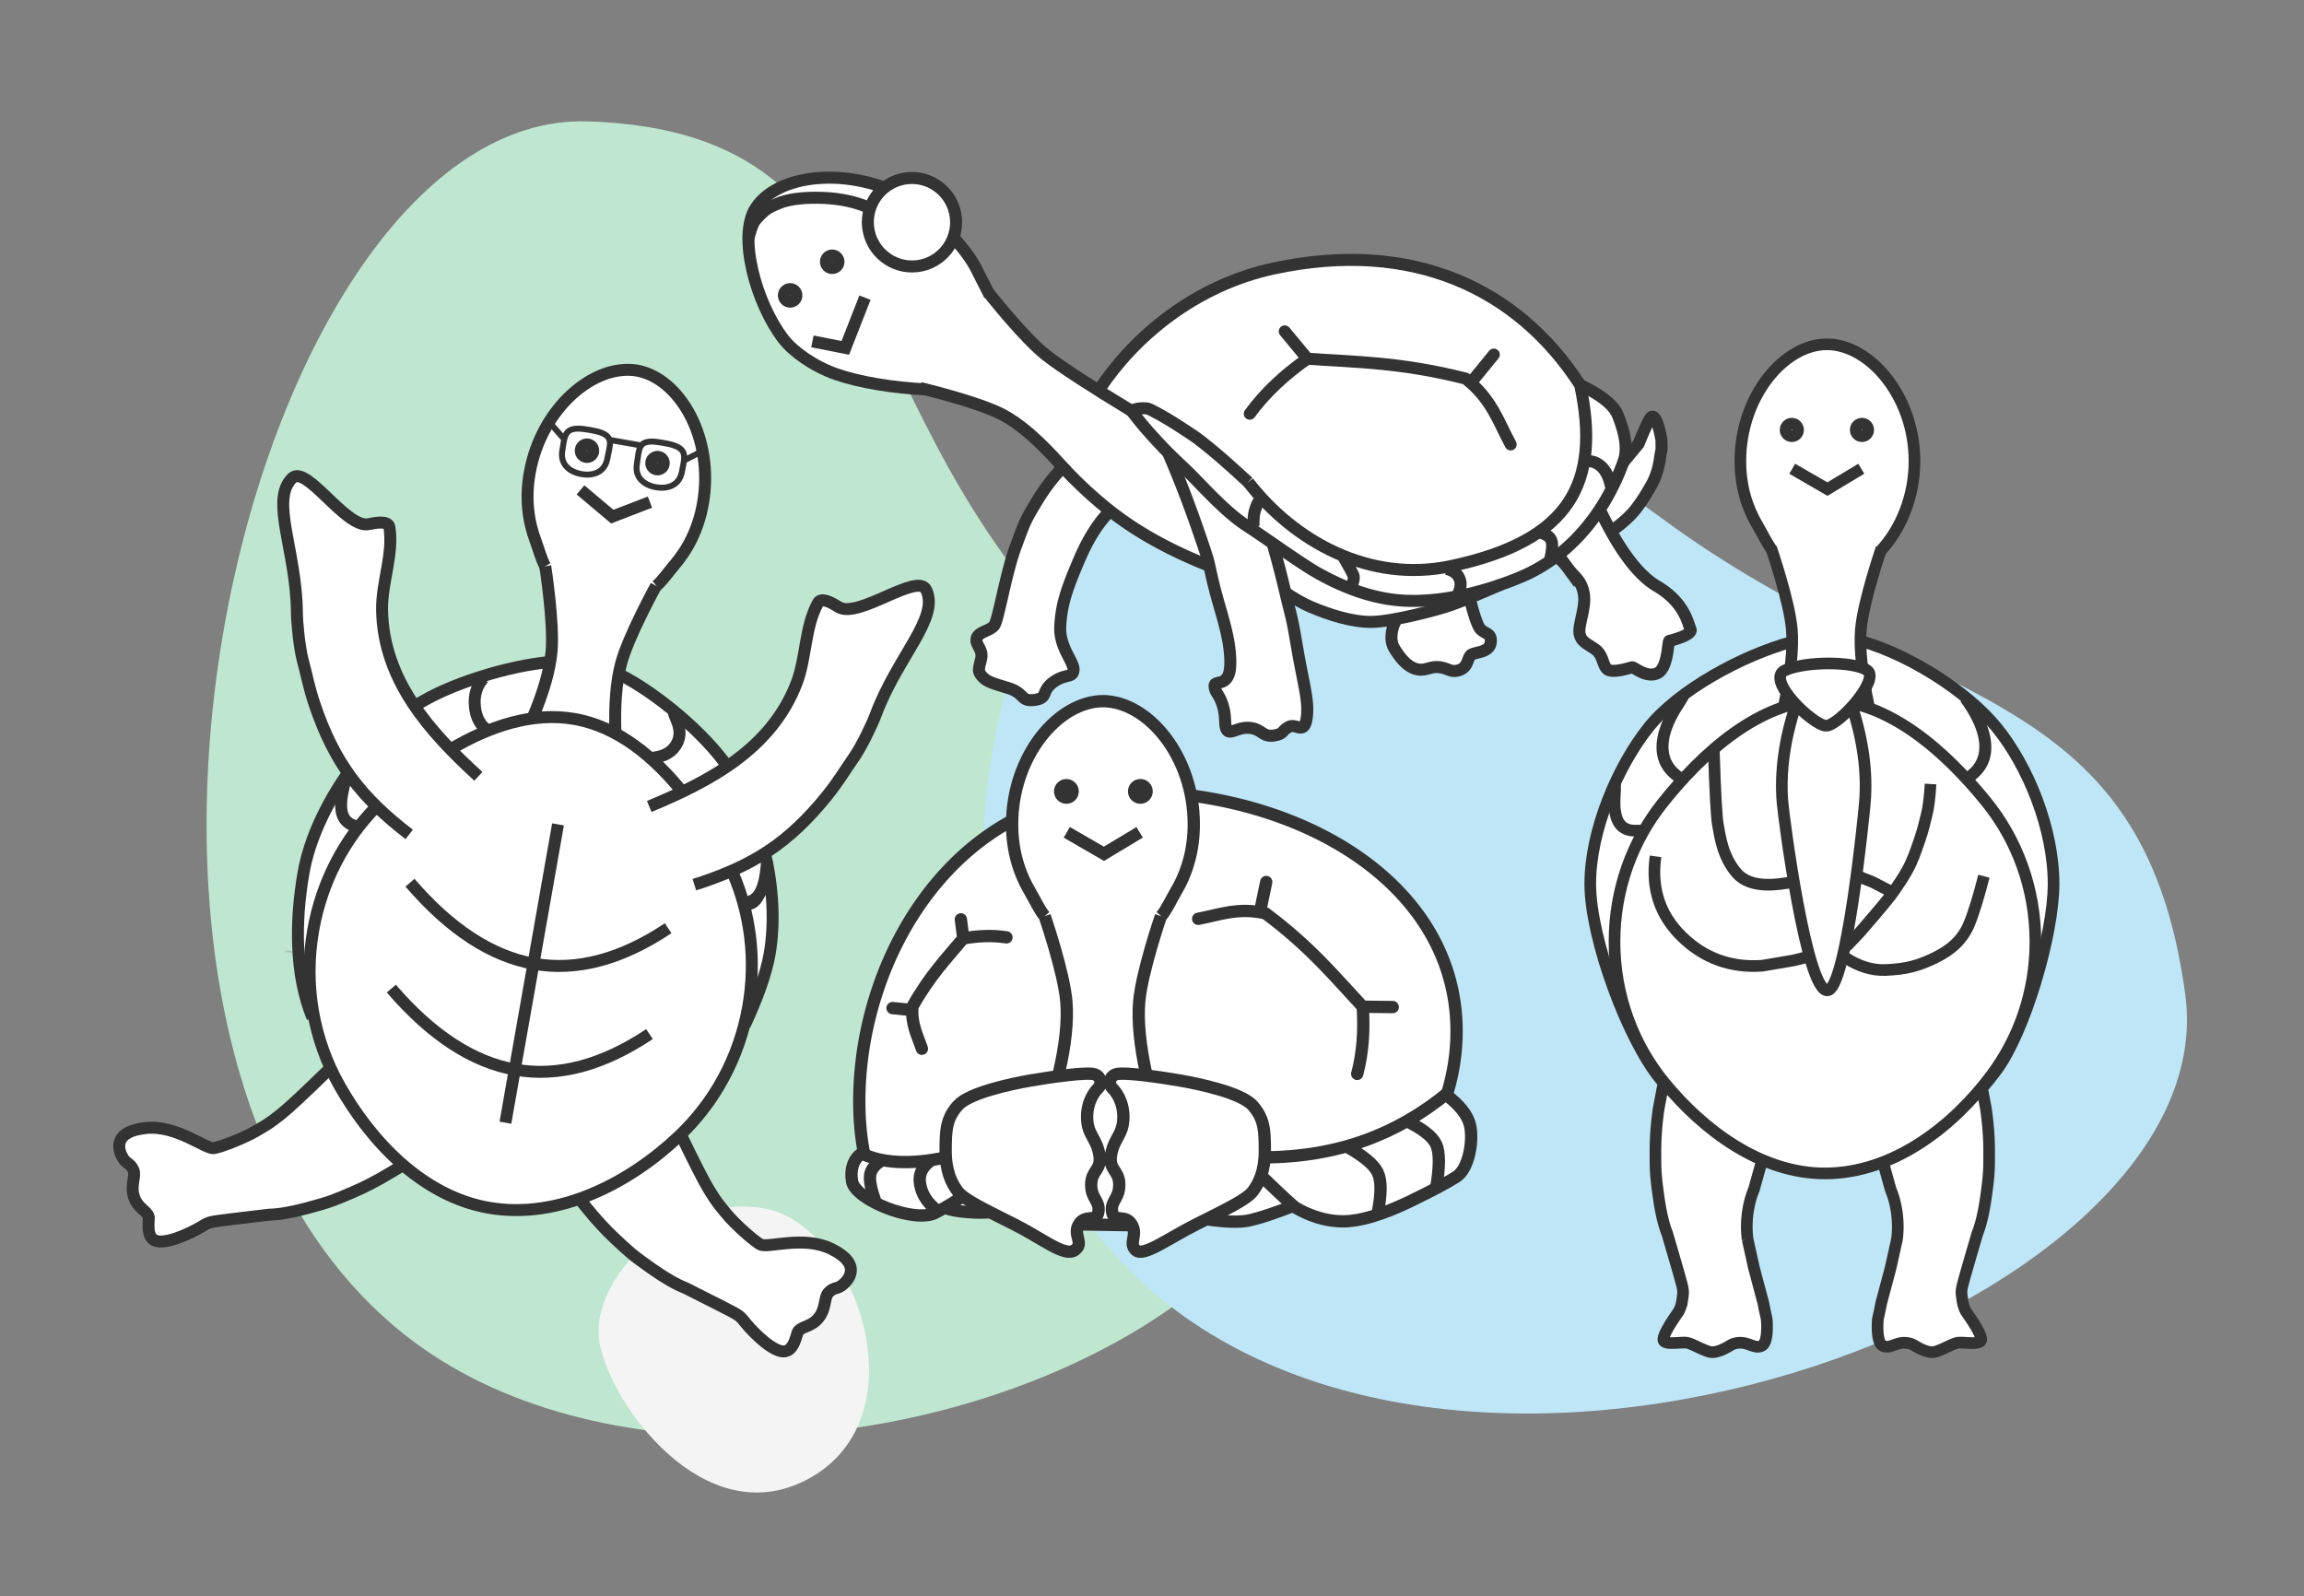
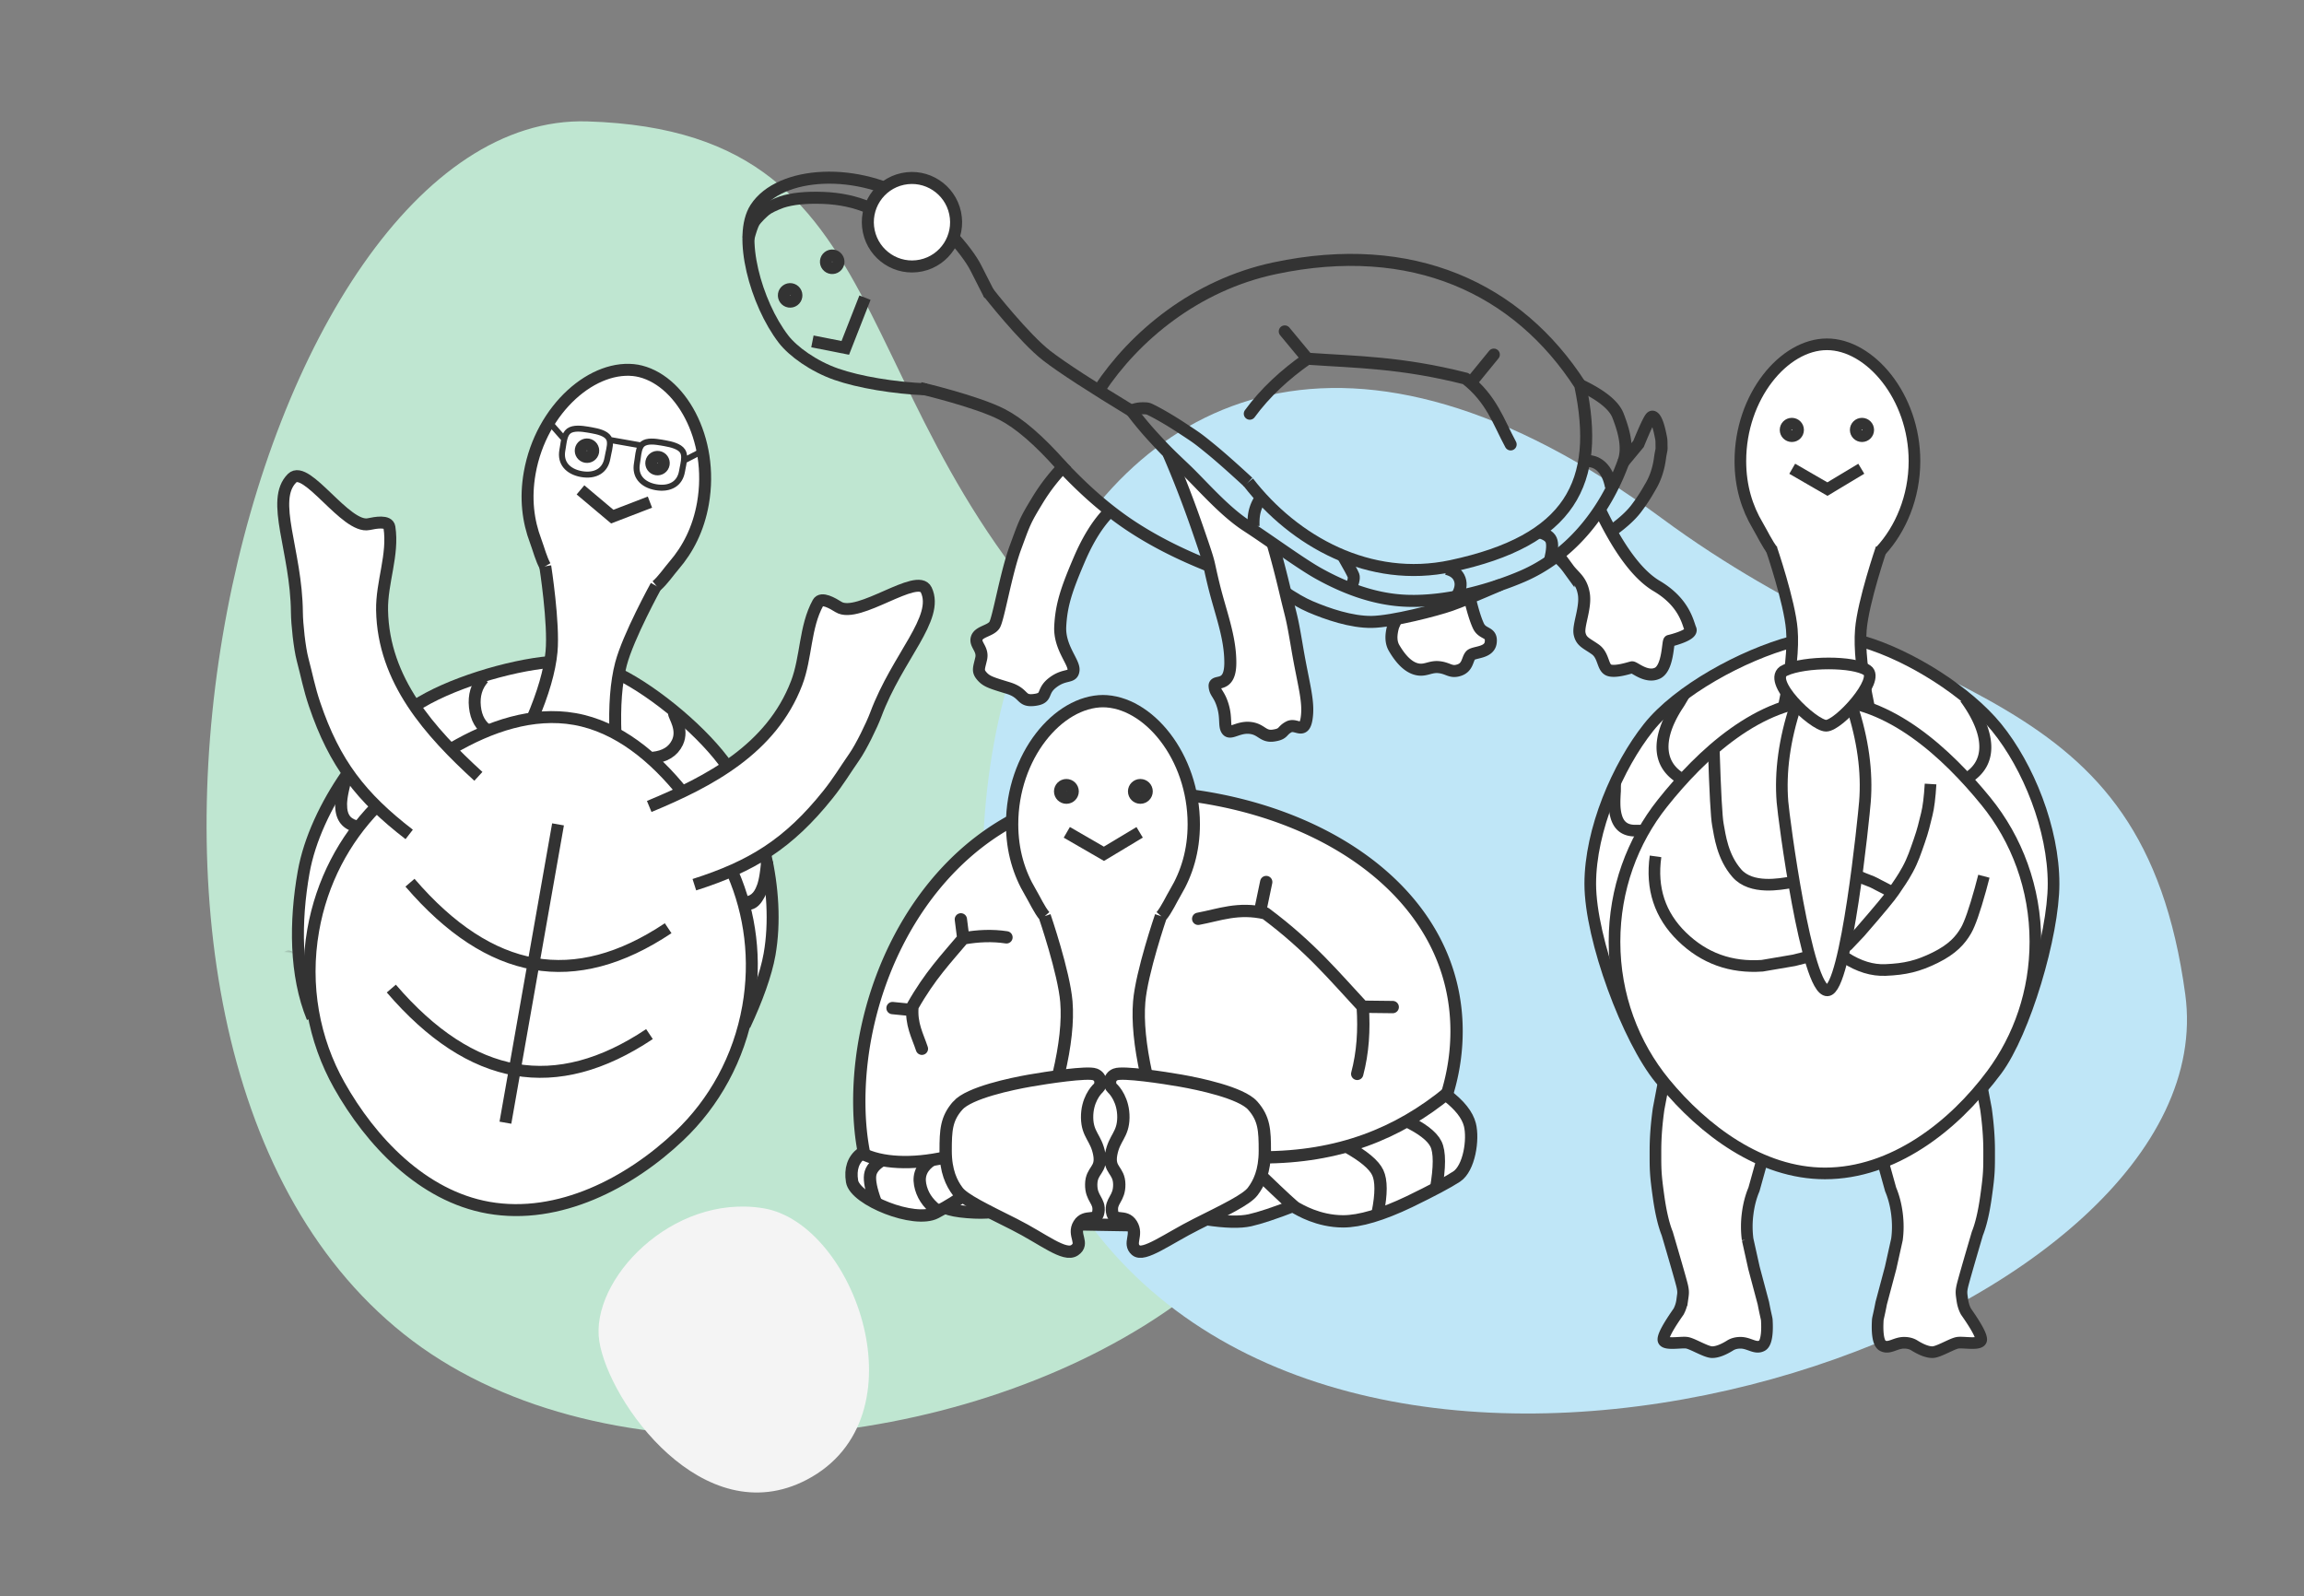
<svg xmlns="http://www.w3.org/2000/svg" xmlns:xlink="http://www.w3.org/1999/xlink" width="368" height="255">
  <rect width="100%" height="100%" fill="#808080" stroke="none" />
  <defs>
    <path id="a" d="M0 0h99.781v103.678H0z" />
  </defs>
  <g fill="none" fill-rule="evenodd">
    <path d="M180.544 110.63c-48.714-41.565-32.896-89.595-86.729-91.237-53.832-1.641-89.798 145.52-29.318 193.714 60.48 48.193 215.795-17.37 116.047-102.478Z" fill="#BFE6D1" />
    <path d="M121.922 193.011c14.634 2.397 25.788 33.524 6.92 43.374-16.529 8.628-31.565-12.375-33.117-22.104-1.552-9.729 11.562-23.666 26.197-21.27ZM104.768 119.395c8.908 1.458 15.697 20.405 4.212 26.4-10.061 5.253-19.213-7.532-20.158-13.454-.945-5.922 7.038-14.405 15.946-12.946Z" fill="#F4F4F4" />
    <path d="M265.447 82.807c41.83 30.868 76.743 25.405 83.59 76.048 6.848 50.642-117.493 95.988-168.964 43.73-51.47-52.257-14.384-193.395 85.374-119.778Z" fill="#BFE6F7" />
    <g transform="translate(254 55)">
      <path d="M32.262 47.52c-7.91 2.118-18.234 7.745-22.961 13.696C4.398 67.388 0 77.57 0 86.185c0 8.833 6.04 24.923 11.169 31.161 6.335 7.706 15.775 14.786 26.317 14.786 11.174 0 21.109-7.684 27.423-16.201C69.374 109.907 74 94.364 74 86.185c0-8.766-4.032-18.751-9.091-24.97-4.65-5.715-13.745-11.477-21.27-13.695" stroke="#333" stroke-width="1.86" fill="#FFF" />
      <path d="m62.444 118.127.765 4.032c.333 2.392.5 4.587.5 6.587 0 2.999.03 3.694-.5 7.442-.353 2.5-.813 4.454-1.38 5.863-1.452 4.94-2.25 7.733-2.396 8.379-.218.968-.147 1.232 0 2.264.098.688.292 1.298.583 1.828 1.619 2.307 2.428 3.79 2.428 4.446 0 .986-2.832.374-3.766.53-.933.155-3.06 1.502-4.027 1.502-.753 0-1.693-.345-2.819-1.036-.475-.311-1.046-.466-1.711-.466-1.4 0-2.374 1.035-3.423.466-1.05-.57-.778-3.855-.778-4.041 0-.28.19-.828.548-2.73l1.506-5.652 1.012-4.548c.179-1.33.179-2.702 0-4.113-.178-1.412-.516-2.707-1.012-3.885l-1.209-4.343M11.678 118.127l-.765 4.032c-.333 2.392-.5 4.587-.5 6.587 0 2.999-.029 3.694.5 7.442.353 2.5.813 4.454 1.38 5.863 1.452 4.94 2.25 7.733 2.396 8.379.218.968.147 1.232 0 2.264a5.336 5.336 0 0 1-.583 1.828c-1.619 2.307-2.428 3.79-2.428 4.446 0 .986 2.832.374 3.766.53.933.155 3.06 1.502 4.027 1.502.753 0 1.693-.345 2.819-1.036.475-.311 1.046-.466 1.711-.466 1.4 0 2.374 1.035 3.424.466 1.049-.57.777-3.855.777-4.041 0-.28-.19-.828-.548-2.73l-1.506-5.652-1.012-4.548a15.847 15.847 0 0 1 0-4.113c.178-1.412.516-2.707 1.012-3.885l1.209-4.343" stroke="#333" stroke-width="1.86" fill="#FFF" />
      <path d="M37.486 56.822c10.348 0 19.55 8.611 25.713 16.186 4.93 6.06 7.899 13.884 7.899 22.426 0 7.97-2.585 15.316-6.936 21.187-6.142 8.285-15.786 15.824-26.676 15.824-10.273 0-19.436-6.95-25.6-14.446-4.998-6.079-8.012-13.958-8.012-22.565 0-8.394 2.867-16.095 7.645-22.11 6.162-7.757 15.476-16.502 25.967-16.502Z" stroke="#333" stroke-width="1.86" fill="#FFF" />
      <path d="M19.73 64.705c.217 6.837.435 10.842.654 12.016.329 1.76.716 5.129 3.034 7.774 2.318 2.645 6.955 1.731 8.58 1.462 2.173-.36 2.142-.477 4.314-.845 2.143-.363 2.205-.733 4.316-.617 1.83.1 1.85.413 3.566 1.049 1.372.508 1.315.605 2.61 1.237.378.186.75.38 1.116.582M41.127 95.964l-3.078.674-2.544 1.018-2.958.749-5.073.865c-5.016.352-9.291-1.194-12.825-4.636-3.534-3.443-4.942-7.72-4.223-12.835" stroke="#333" stroke-width="1.86" />
      <path d="M54.354 70.241c-.13 2.136-.33 3.745-.603 4.825-.408 1.62-.582 2.508-1.204 4.286-.622 1.778-1.017 3.009-1.843 4.534-.827 1.525-1.386 2.231-2.206 3.477-.547.831-2.357 3.014-5.431 6.55l-1.94 2.051-1.68 1.137 1.295.887c2.167 1.397 4.304 2.052 6.412 1.964 3.163-.132 5.18-.609 7.933-1.964 2.753-1.356 4.043-2.798 4.95-4.379.603-1.053 1.363-3.233 2.28-6.538l.555-2.097" stroke="#333" stroke-width="1.86" />
      <path fill="#FFF" d="M32.196 51.914v-4.352l-.778-7.15-2.023-6.528-.778-2.021-3.267-5.44-1.401-5.285v-6.217l2.179-6.217 3.267-4.818L33.44.777 36.241 0h2.801l3.734 1.243 3.112 2.332 2.956 3.886 2.023 4.818.934 4.663v4.507L50.245 27.2l-2.334 3.731-1.401 2.02-1.244 3.886-1.712 5.129-.467 4.041.467 5.907-4.512-.933h-2.49z" />
      <path d="M46.384 32.998c3.17-3.421 5.4-8.578 5.4-14.346C51.784 8.35 44.672 0 37.797 0c-6.874 0-13.822 8.35-13.822 18.652 0 4.043 1.062 7.445 2.774 10.316.636 1.068 1.609 3.104 2.404 4.03" stroke="#333" stroke-width="1.86" />
      <path d="M28.908 32.578s2.927 8.548 3.288 12.983c.24 2.956-.175 7.004-1.245 12.145M46.51 32.578s-2.927 8.548-3.288 12.983c-.24 2.956.175 7.004 1.245 12.145M32.258 19.879l5.621 3.252 5.411-3.252" stroke="#333" stroke-width="1.86" />
      <circle stroke="#333" stroke-width="1.86" fill="#D8D8D8" cx="32.196" cy="13.678" r="1" />
      <circle stroke="#333" stroke-width="1.86" fill="#D8D8D8" transform="rotate(-180 43.399 13.678)" cx="43.399" cy="13.678" r="1" />
      <path d="m14.005 55.955 2.348-.439c-.194.266-1.22 2.07-1.398 2.331l-.258.393a18.53 18.53 0 0 0-1.09 1.92l-.175.374c-1.46 3.224-1.284 6.013 1.089 7.715l.14.097-1.046 1.545c-4.132-2.79-3.732-7.498-.643-12.418l.243-.378.253-.38.13-.19.269-.38.138-.19Z" fill="#333" fill-rule="nonzero" />
      <path d="M41.76 57.706c1.792 5.438 2.496 10.567 2.112 15.39-.182 2.285-2.97 29.99-5.993 30.11-3.354.131-6.977-27.575-7.179-30.11-.384-4.823.32-9.952 2.111-15.39" stroke="#333" stroke-width="1.86" fill="#FFF" />
      <path d="M31.11 52.076c3.241-1.46 10.978-1.46 13.116 0s-4.533 8.853-6.558 8.853c-2.026 0-9.8-7.392-6.559-8.853Z" stroke="#333" stroke-width="1.86" fill="#FFF" />
      <path d="M3.077 70.544 4.9 69.257l-.011 2.123-.027.421-.021.391-.015.363-.01.338-.002.313.003.293.01.274c.01.177.023.343.041.501l.032.232c.035.226.081.439.14.647.313 1.12.933 1.63 2.218 1.603h1.256l-1.02 1.858c-2.28.112-3.7-.981-4.253-2.959-.188-.672-.278-1.321-.295-2.15l-.002-.343.005-.364.012-.389.02-.417.026-.448.05-.736.02-.264ZM60.637 55.955l-1.507 1.1c.195.266.38.53.557.792l.259.393c.42.652.784 1.293 1.089 1.92l.175.374c1.46 3.224 1.284 6.013-1.089 7.715l-.14.097 1.047 1.545c4.131-2.79 3.731-7.498.643-12.418l-.243-.378-.254-.38a26.078 26.078 0 0 0-.13-.19l-.269-.38-.138-.19Z" fill="#333" fill-rule="nonzero" />
    </g>
    <g transform="scale(-1 1) rotate(12 -102.46 -1189.02)">
-       <path d="m11.213 89.34-4.805-2.73-4.004-4.335-2.082-4.336-.32-3.372.8-1.927.961.803 1.602 3.05 2.242.804v-3.854l.8-4.015 3.044-3.05 1.441-1.607 3.684-7.065 4.805-6.584 5.125-5.3 6.567-3.692 11.532-4.176 9.13-1.284 7.687.321 9.13 2.088 5.285 2.408 5.126 2.89 5.125 3.533 2.082 2.249 6.567-6.263 4.324-6.584 3.844-7.065c.64-2.89.961-4.497.961-4.818 0-.32.694-1.552 2.082-3.693l-1.441-3.372.8-3.533 1.602-2.248 2.563-1.606h5.446l3.203-1.285 4.324-1.766 4.485-.803 4.485.803 3.843 1.766 2.723 3.373.48 4.656v5.781l-2.242 7.387-2.242 3.372-3.523 3.372-4.805 2.89-6.888 2.57-5.285 2.088-7.528 3.853-3.363 3.212-3.524 4.175-2.723 4.496-4.484 6.584-4.004 4.818-4.805 4.175-18.58 12.685-5.285 4.015-3.363 1.766-4.965.803h-3.844l-8.81-.803-11.05-1.766-5.286-1.445-8.65-2.409Z" stroke="#979797" stroke-width=".64" fill="#FFF" />
      <g stroke="#333" stroke-linecap="round" stroke-linejoin="round" stroke-width="1.92">
        <path d="m52.626 52.182 2.633-5.02M27.831 61.315l-4.466-3.588M23.72 72.323c1.157-3.895 1.44-7.727 4.845-11.782 9.524-4.698 16.537-6.203 24.061-8.36 4.064 1.73 7.727 3.899 10.83 6.68" />
      </g>
      <path d="M10.886 65.348c0 15.963 6.705 24.006 26.165 24.006 13.319 0 23.697-9.031 28.921-19.85M86.166 50.08c-7.225-7.12-18.483-13.12-31.388-13.12-22.58 0-37.363 11.244-43.892 28.388" stroke="#333" stroke-width="1.92" />
      <circle stroke="#333" stroke-width="1.92" fill="#D8D8D8" transform="rotate(24 131.337 25.108)" cx="131.337" cy="25.108" r="1" />
      <g stroke="#333" stroke-width="1.92">
        <path d="M113.086 44.34c5.16-1.325 10.355-3.379 13.657-5.379 3.302-2 6.02-5.013 7.085-7.242 3.137-6.56 3.735-17.654 0-21.398-5.004-5.017-17.502-3.094-25.008 4.431-2.946 2.954-6.593 9-7.438 12.346-.21.83-.622 2.37-1.234 4.621" />
        <path d="M100.315 31.173s-4.098 8.38-7.066 11.883c-1.98 2.335-5.957 6.316-11.934 11.943M114.116 43.905s-8.43 3.96-11.974 6.876c-2.363 1.943-4.868 5.248-7.515 9.917" />
      </g>
      <path d="M65.972 69.505c1.999-2.82 3.585-4.962 4.759-6.423 1.76-2.192 1.844-2.245 3.771-4.197 1.928-1.952 3.416-3.217 4.053-3.727.638-.509.647-.527 1.502-.711a4.446 4.446 0 0 1 1.8 0M6.879 78.982l-3.15-2.489c-1.616-2.366-2.58-3.623-2.892-3.77-.467-.22-.837.69-.837 2.794 0 1.381 0 .976.254 2.348.07.383.27.658.583 1.544.61 1.717 1.468 3.152 2.576 4.303a27.663 27.663 0 0 0 2.922 2.886c.982.826 2.34 1.633 4.077 2.42" stroke="#333" stroke-width="1.92" />
      <path d="M11.914 85.64c-1.642 6.749-3.744 11.3-6.307 13.656-3.844 3.533-3.632 6.87-3.844 7.868-.212.999 3.404 1.124 3.684 1.124.28 0 1.068 4.24 2.97 4.659 1.9.418 3.387-1.768 3.757-1.768.37 0 2.74.282 3.684-.321s.294-2.447 1.441-3.694c1.147-1.247 1.95-1.637 1.936-2.986-.014-1.35-1.897-3.868-1.984-6.091-.087-2.224.949-3.016 1.572-4.399a10.93 10.93 0 0 1 1.525-2.478M35.215 94.898c-.048 2.126-.193 3.701-.434 4.725-.361 1.536-1.946 1.279-1.376 2.964.57 1.686 2.956.889 3.594 1.366.638.477.801 1.766 2.243 1.927 1.441.16 1.601-.643 3.043-1.124 1.441-.482 2.36.243 3.742-.52 1.383-.765 2.184-2.531 2.664-3.977.32-.963.12-2.113-.602-3.45l-.723-1" stroke="#333" stroke-width="1.92" fill="#FFF" />
      <path d="M29.95 93.902c4.096.831 6.922 1.346 8.48 1.545 2.335.3 9.653.636 12.874 0 3.22-.636 6.683-2.721 9.082-4.407 1.145-.804 2.423-1.954 3.837-3.451" stroke="#333" stroke-width="1.92" />
      <path d="M64.223 79.65c-.192 2.475-.322 5.24-.39 8.292-.102 4.58-.236 3.55 0 9.211.235 5.662-.118 8.58.848 11.167.966 2.587 1.774.407 3.07.771 1.296.365.949.961 2.685.847 1.736-.115 1.63-1.383 3.401-1.97 1.772-.588 3.252.387 3.658-.372.405-.759-.299-1.91-.134-3.964.165-2.054.8-2.248.64-3.373-.16-1.124-2.341.994-3.226-3.106-.885-4.1-.138-8.12 0-12.787.138-4.667-.173-2.522.651-9.191.55-4.446 1.24-8.719 2.069-12.817M88.645 69.505c2.14 1.404 4.233 3.559 6.281 6.463 3.073 4.356 4.33 6.556 5.206 9.825.875 3.268-1.027 6.043-.62 7.294.406 1.252 1.432.194 3.635 1.231 2.204 1.038 1.181 2.306 3.466 2.114 2.285-.193 1.2-1.359 3.742-2.756 2.541-1.398 3.156-1.765 3.684-2.73.527-.966.184-1.288-.48-2.73-.666-1.442.56-2.406 0-3.372-.562-.967-2.403-.643-3.204-1.445-.8-.803-3.543-7.769-5.814-11.37-2.272-3.6-2.357-3.848-5.03-6.681a30.693 30.693 0 0 0-5.86-4.861" stroke="#333" stroke-width="1.92" fill="#FFF" />
      <path d="M10.886 65.348c-2.988 2.283-4.62 4.3-4.898 6.05-.308 1.946-.717 5.125.659 7.338 4.844 7.796 11.89 13.037 19.621 14.58 4.69.935 12.174 1.65 18.828 0 3.098-.77 7.583-2.527 12.967-7.242 2.428-2.126 6.558-6.767 9.62-9.828 3.06-3.06 5.697-7.954 7.718-10.898 2.022-2.945 2.374-3.467 3.833-5.93a56.322 56.322 0 0 0 2.624-4.971M74.775 81.34c4.38-2.908 8.102-5.937 11.166-9.088 3.064-3.15 5.96-7.002 8.686-11.554" stroke="#333" stroke-width="1.92" />
      <path d="M9.449 82.267c-.033-1.482.253-2.647.856-3.496.603-.849 1.482-1.322 2.637-1.42M22.554 86.802c-1.194.544-1.856 1.137-1.987 1.78-.132.642.148 1.681.839 3.117M37.238 94.303c-.84-.862-1.204-1.73-1.088-2.604.115-.874.683-1.56 1.703-2.055M53.748 83.809c-.679 2.103-1.052 3.363-1.12 3.78-.067.417.306 1.191 1.12 2.321" stroke="#333" stroke-width="1.92" />
      <circle stroke="#333" stroke-width="1.92" fill="#D8D8D8" transform="rotate(26 123.649 21.254)" cx="123.649" cy="21.254" r="1" />
      <path d="M64.822 72.691a6.33 6.33 0 0 1 1.15 1.684c.274.596.484 1.326.63 2.191M119.72 27.948l4.745 7.193 4.919-2.105" stroke="#333" stroke-width="1.92" />
      <ellipse stroke="#333" stroke-width="1.92" fill="#FFF" cx="109.874" cy="17.721" rx="7.048" ry="7.069" />
      <path d="M116.107 14.02c1.964-1.387 4.264-2.409 6.9-3.066 2.637-.657 4.827-.891 6.57-.702 1.31.198 2.234.432 2.773.702.39.195 1.756.99 2.253 1.571.33.388.794 1.167 1.39 2.337" stroke="#333" stroke-width="1.92" />
    </g>
    <path fill="#FFF" d="m137.538 183.121-.328-8.194.985-11.143 4.43-11.963 5.578-9.341 5.251-5.571 8.204-6.064.82-6.391 3.282-6.391 4.594-4.424 3.938-1.639h4.102l4.922 3.114 3.774 3.769 2.789 6.882.492 1.311 4.266.492 11.814 3.277 10.008 6.064 7.876 6.391 4.594 6.391 3.118 9.341.656 4.752-.656 6.227-.657 4.916 1.805 1.639L235 179.68v5.408l-1.805 2.13-1.805 1.802-12.47 5.408-3.773.656-4.923-.656-3.773-1.802-2.626 1.147-4.101 1.311h-3.446l-3.61-.656-9.844 5.08h-1.969v-2.949l-.493-.984h-8.039l-.493.984.493 1.638-.493 1.311-1.476.492-9.189-4.916-5.25-1.311-5.579-.492-2.953.82-3.117-.328-3.118-1.147-2.953-1.311-2.133-1.967v-2.13l.82-2.294z" />
    <g stroke="#333" stroke-width="1.966">
      <path d="M201.577 184.881c12.217 0 21.729-3.755 29.832-10.443M170.392 132.959l5.928 3.428 5.706-3.428" />
      <path d="M231.063 174.959c.18-.577.347-1.158.497-1.743a33.935 33.935 0 0 0 1.086-8.482c0-20.607-19.109-34.504-42.237-37.64m-28.383 3.78c-15.94 8.419-24.778 27.41-24.778 45.038 0 3.266.303 6.25.899 8.969" />
      <g transform="translate(161.658 112)">
        <path d="M14.576 0C7.326 0 0 8.804 0 19.665c0 4.263 1.12 7.85 2.925 10.876.671 1.126 1.438 2.83 2.277 3.807M14.439 0c7.25 0 14.576 8.804 14.576 19.665 0 4.263-1.12 7.85-2.925 10.876-.672 1.126-1.438 2.83-2.277 3.807M5.202 34.348s3.087 9.012 3.467 13.688c.254 3.116-.163 6.981-1.25 11.594M23.764 34.348s-3.087 9.012-3.467 13.688c-.254 3.116.125 6.981 1.136 11.594" />
        <circle fill="#D8D8D8" cx="8.669" cy="14.421" r="1" />
        <circle fill="#D8D8D8" transform="rotate(-180 20.483 14.42)" cx="20.483" cy="14.421" r="1" />
      </g>
      <path d="M152.979 176.609c-1.84 2.077-1.937 3.949-1.937 7.217 0 3.269.944 5.19 1.937 6.503.993 1.313 4.411 2.937 9.007 5.246 4.596 2.31 8.04 5.244 9.66 4.134 1.62-1.11-.379-2.427.677-4.134 1.055-1.707 2.858-.188 3.117-2.001.26-1.813-1.183-2.05-1.148-4.39.034-2.339 1.766-2.217 1.285-4.827-.481-2.61-1.906-3.073-1.942-5.824-.035-2.752 1.396-4.38 1.805-4.736.409-.356.638-1.703-.548-2.167-1.186-.464-7.656.512-10.445 1.003-2.79.492-9.628 1.899-11.468 3.976ZM200.086 176.609c1.84 2.077 1.936 3.949 1.936 7.217 0 3.269-.943 5.19-1.936 6.503-.993 1.313-4.412 2.937-9.007 5.246-4.596 2.31-8.42 5.244-9.66 4.134-1.242-1.11.378-2.427-.677-4.134-1.056-1.707-2.859-.188-3.118-2.001-.259-1.813 1.184-2.05 1.149-4.39-.035-2.339-1.767-2.217-1.286-4.827.481-2.61 1.906-3.073 1.942-5.824.036-2.752-1.396-4.38-1.805-4.736-.408-.356-.637-1.703.549-2.167 1.185-.464 7.655.512 10.444 1.003 2.79.492 9.629 1.899 11.469 3.976Z" />
      <path d="M151.042 192.958c.763.318 1.923.538 3.48.66 1.556.123 2.84.12 3.854-.01M171.83 195.575l8.98.151M192.668 194.756c3.077.468 5.405.524 6.985.169s3.943-1.14 7.091-2.354M151.042 184.881c-2.72.597-5.242.84-7.567.727-2.325-.112-4.279-.574-5.863-1.385" />
      <g stroke-linecap="round" stroke-linejoin="round">
        <path d="m217.656 160.817 4.793.055M201.253 145.642l.991-4.745M191.376 146.773c3.38-.625 6.378-1.884 10.742-.877 7.197 5.373 11.024 10.079 15.537 14.92.256 3.728.027 7.322-.878 10.73" />
      </g>
      <g stroke-linecap="round" stroke-linejoin="round">
        <path d="m153.858 149.905-.387-3.045M145.66 161.342l-3.104-.308M147.249 167.531c-.695-2.102-1.76-3.919-1.504-6.756 2.78-4.93 5.434-7.678 8.113-10.87 2.347-.415 4.651-.514 6.897-.17" />
      </g>
      <path d="M137.612 184.223c-1.331 1.015-1.838 2.509-1.52 4.481.477 2.959 9.984 6.791 13.363 5.006 2.254-1.19 3.772-2.151 4.556-2.882M201.577 187.955c3.277 3.159 5.086 4.827 5.426 5.003.51.265 3.522 2.145 7.53 2.145 2.673 0 6.209-1.052 10.608-3.155 3.644-1.77 6.146-3.102 7.505-3.993 2.038-1.338 2.719-5.964 2.126-8.295-.396-1.555-1.632-3.122-3.709-4.701" />
      <path d="M224.32 178.913c2.735 1.288 4.413 2.566 5.034 3.835.621 1.268.621 3.678 0 7.23M215.072 183.146c2.724 1.51 4.386 2.9 4.985 4.169.598 1.268.598 3.4 0 6.395M141.087 185.233c-1.275.708-1.977 1.534-2.105 2.476-.128.942.161 2.37.868 4.282M148.922 185.233c-1.598 1.02-2.25 2.34-1.96 3.961.292 1.621 1.183 3.001 2.675 4.14" />
    </g>
    <g>
-       <path d="m64.564 186.011-2.287 1.368c-2.118 1.27-4.117 2.305-5.999 3.105-2.822 1.2-3.465 1.504-7.204 2.505-2.492.667-4.514 1.016-6.067 1.047-5.228.61-8.175.975-8.84 1.096-.999.182-1.218.354-2.131.905-.461.279-4.458 2.52-6.747 2.264-2.245-.25-1.364-3.538-1.555-3.988-.451-1.063-1.772-1.348-2.347-3.159-.576-1.811.333-3.27-.065-4.21-.558-1.317-1.141-.847-1.86-2.265-.717-1.418-1.087-3.978 3.857-4.487 4.945-.508 9.587 3.467 10.89 3.212 1.3-.255 4.774-1.619 6.66-2.717 1.885-1.099 2.149-1.246 3.97-2.675 1.214-.952 3.788-3.35 7.722-7.196M91.992 190.848l1.681 2.067c1.555 1.918 3.08 3.574 4.575 4.97 2.242 2.092 2.742 2.598 5.913 4.817 2.114 1.48 3.895 2.5 5.343 3.06 4.705 2.36 7.349 3.711 7.933 4.053.875.512 1.023.75 1.692 1.58.338.419 3.328 3.89 5.566 4.434 2.195.532 2.492-2.858 2.826-3.216.787-.845 2.125-.66 3.286-2.165 1.16-1.506.804-3.187 1.5-3.934.975-1.047 1.362-.406 2.522-1.493 1.16-1.087 2.383-3.366-2.09-5.535-4.472-2.17-10.194-.022-11.33-.706-1.136-.685-3.934-3.155-5.33-4.832s-1.593-1.905-2.816-3.87c-.815-1.311-2.413-4.445-4.795-9.404" stroke="#333" stroke-width="1.909" fill="#FFF" />
      <path fill="#FFF" d="m101.61 59.171 4.345 1.896 3.157 3.141 1.639 3.518 1.933 5.508-.323 6.402-.939 5.324-2.2 3.326-3.598 4.855-3.286 4.911-2.09 5.444-1.546 3.28.175.838 4.078 2.495 5.918 3.95 3.93 4.245 4.593 5.977 4.299 9.478 1.481 6.235.663 7.222-1.049 5.95-4.197 12.824-3.681 8.07-4.437 5.03-4.114 4.118-6.738 5.271-7.787 2.987-7.464 2.075-6.968-.744-8.017-3.028-8.09-6.272-6.683-8.766-3.903-9.892-2.448-8.99-.93-9.368 1.63-9.239 3.45-8.595 3.682-5.325 5.156-6.357 6.92-5.4 6.692-3.18 8.615-2.194 4.446-.508.48-6.375-.876-6.935-1.03-4.219-1.786-4.513-.543-6.07 1.049-5.95 3.268-5.722 4.51-4.533 5.117-2.489z" />
      <path d="M109.116 126.66c-4.584-5.717-10.388-10.58-17.324-11.803-6.686-1.179-13.533 1.14-19.627 4.714m-12.125 9.358c-5.034 5.163-8.646 11.911-10.01 19.643-1.569 8.899.108 17.593 4.158 24.788 5.002 8.887 13.237 17.694 23.839 19.563 11.237 1.982 22.593-3.998 30.455-11.46 5.561-5.277 9.57-12.4 11.022-20.641 1.325-7.513.337-14.88-2.44-21.32" stroke="#333" stroke-width="1.909" />
      <g transform="rotate(10 -280.408 530.828)" stroke="#333" stroke-width="1.909">
        <path d="M14.115 0C7.095 0 0 8.543 0 19.082c0 4.136 1.084 7.617 2.832 10.554.65 1.092 1.393 2.746 2.205 3.694M13.982 0c7.02 0 14.115 8.543 14.115 19.082 0 4.136-1.085 7.617-2.833 10.554-.65 1.092-1.392 2.746-2.204 3.694" />
        <path d="M5.037 33.33s2.99 8.745 3.358 13.281c.245 3.025-.158 6.775-1.21 11.25M23.012 33.33s-2.989 8.745-3.357 13.281c-.246 3.025.121 6.775 1.1 11.25" />
        <circle fill="#D8D8D8" cx="8.395" cy="13.993" r="1" />
        <circle fill="#D8D8D8" transform="rotate(-180 19.835 13.993)" cx="19.835" cy="13.993" r="1" />
      </g>
      <g transform="rotate(10 -237.885 254.116)">
        <mask id="b" fill="#fff">
          <use xlink:href="#a" />
        </mask>
        <g mask="url(#b)">
          <path stroke="#333" stroke-width="2.386" d="m69.238 120.954-8.025 1.336-8.383-1.395" />
          <path d="m110.508 115.426-26.719 23.087c-3.14 3.3-6.47 5.173-9.99 5.621-4.172 2.058-15.449-.346-14.405-2.345l8.82-3.266c-2.72-1.751-1.112-2.029 2.707-5.55.446-1.926 4.026-2.378 10.738-1.357l16.714-16.907 12.135.717Z" stroke="#333" stroke-width="2.625" fill="#FFF" fill-rule="nonzero" stroke-linecap="round" stroke-linejoin="round" />
          <path stroke="#333" stroke-width="2.386" stroke-linecap="round" stroke-linejoin="round" d="m75.28 131.11-14.291-1.933" />
          <path fill="#CECECE" fill-rule="nonzero" d="m-10.725 121.108 2.015 8.061 12.037 1.1 6.047-3.933 2.154-.213v-6.983l-13.16 3.355z" />
          <path stroke="#333" stroke-width="2.625" stroke-linecap="round" stroke-linejoin="round" d="m41.233 115.426-14.983-1.158-2.01-8.88" />
        </g>
      </g>
      <path stroke="#333" stroke-width="1.909" d="m92.716 78.254 5.075 4.273 6.02-2.316M87.874 105.747c-6.597.58-16.323 3.53-21.66 7.072m-10.829 10.928c-3.297 4.757-5.96 10.322-6.889 15.592-1.386 7.86-1.395 16.39 1.412 23.233m69.036 1.222c1.93-4.112 3.413-8.177 3.97-11.333.894-5.07.523-10.78-.708-16.079m-5.975-13.87c-3.687-5.352-11.403-11.858-17.407-14.845" />
      <path d="M110.904 141.324c9.163-2.918 15.03-6.51 21.328-14.384 1.676-2.095 2.712-3.867 4.244-6.07 1.059-1.521 2.763-4.994 3.411-6.73 3.455-9.26 10.2-15.386 8.055-19.9-1.379-2.901-10.84 4.685-14 2.727-.95-.589-2.742-1.657-3.282-.678-2.141 3.884-1.84 8.718-3.433 12.858-4.035 10.482-13.824 15.658-23.532 19.68M65.358 133.293c-7.612-5.876-11.896-11.258-15.122-20.81-.858-2.543-1.225-4.562-1.912-7.156-.474-1.792-.888-5.638-.903-7.492-.08-9.883-4.323-17.946-.763-21.454 2.288-2.255 8.584 8.11 12.224 7.35 1.093-.228 3.143-.619 3.315.486.684 4.383-1.253 8.822-1.171 13.257.206 11.23 7.634 19.442 15.381 26.542" stroke="#333" stroke-width="1.909" fill="#FFF" />
      <path d="m123.487 137.605-1.897-.187-.073.708-.048.43-.048.397-.05.368-.05.342c-.017.11-.035.215-.053.316l-.056.295-.058.274c-.041.177-.084.341-.13.497l-.073.228c-.076.222-.16.428-.256.628-.514 1.073-1.228 1.476-2.516 1.222l-.145-.031.272 2.159c2.274.517 3.2-.631 4.108-2.525.309-.645.515-1.282.679-2.115l.063-.345.06-.367.056-.395.055-.423.053-.456.08-.751.027-.27ZM54.307 124.115l1.847.473-.174.69-.102.42-.09.39-.08.363-.07.338-.058.316-.048.296-.039.277c-.022.18-.038.35-.048.512l-.01.24c-.004.234.005.456.026.677.116 1.184.65 1.806 1.946 2.008l1.36.24-1.451 1.674c-2.314-.292-3.547-1.645-3.752-3.735-.07-.711-.046-1.381.085-2.22l.059-.345.07-.366.081-.39.094-.417.105-.446.182-.733.067-.262Z" fill="#333" fill-rule="nonzero" />
      <path d="M77.211 108.335c-1.093 1.236-1.545 2.76-1.356 4.573.19 1.812.937 3.115 2.242 3.909M107.658 113.924c-.073.412 1.565 2.536.54 4.683-.684 1.432-1.996 2.245-3.94 2.44" stroke="#333" stroke-width="1.909" />
      <path d="M106.21 70.801c.979.179 2.304.48 2.808 1.252.371.567.273 1.363.124 2.148l-.076.39-.038.192c-.035.182-.07.36-.1.534-.176.994-.657 1.694-1.336 2.11-.772.475-1.778.586-2.829.4-1.048-.184-1.949-.63-2.507-1.337-.491-.623-.7-1.447-.525-2.442.04-.231.075-.477.11-.728l.027-.194c.114-.848.225-1.766.781-2.206.707-.56 1.995-.39 2.99-.22ZM93.914 68.633c-.98-.167-2.329-.336-3.066.216-.678.507-.79 1.602-.943 2.562-.03.183-.058.362-.089.536-.175.994.038 1.817.533 2.44.564.71 1.471 1.158 2.522 1.344 1.048.184 2.047.074 2.813-.4.675-.417 1.154-1.12 1.33-2.115.04-.231.091-.474.144-.722.188-.887.463-1.88.062-2.531-.473-.767-1.74-1.05-2.735-1.23ZM97.175 70.236l5.589.985M109.09 73.65l2.937-1.52M90.284 70.335l-2.126-2.413" stroke="#333" stroke-width=".954" />
      <g stroke="#333" stroke-width="1.909">
        <path d="m89.129 131.688-8.403 47.656M65.483 141.005c6.389 7.433 12.992 11.75 19.81 12.953 6.819 1.202 13.96-.692 21.425-5.682M62.501 157.918c6.389 7.433 12.992 11.75 19.81 12.953 6.819 1.202 13.96-.692 21.424-5.682" />
      </g>
    </g>
  </g>
</svg>